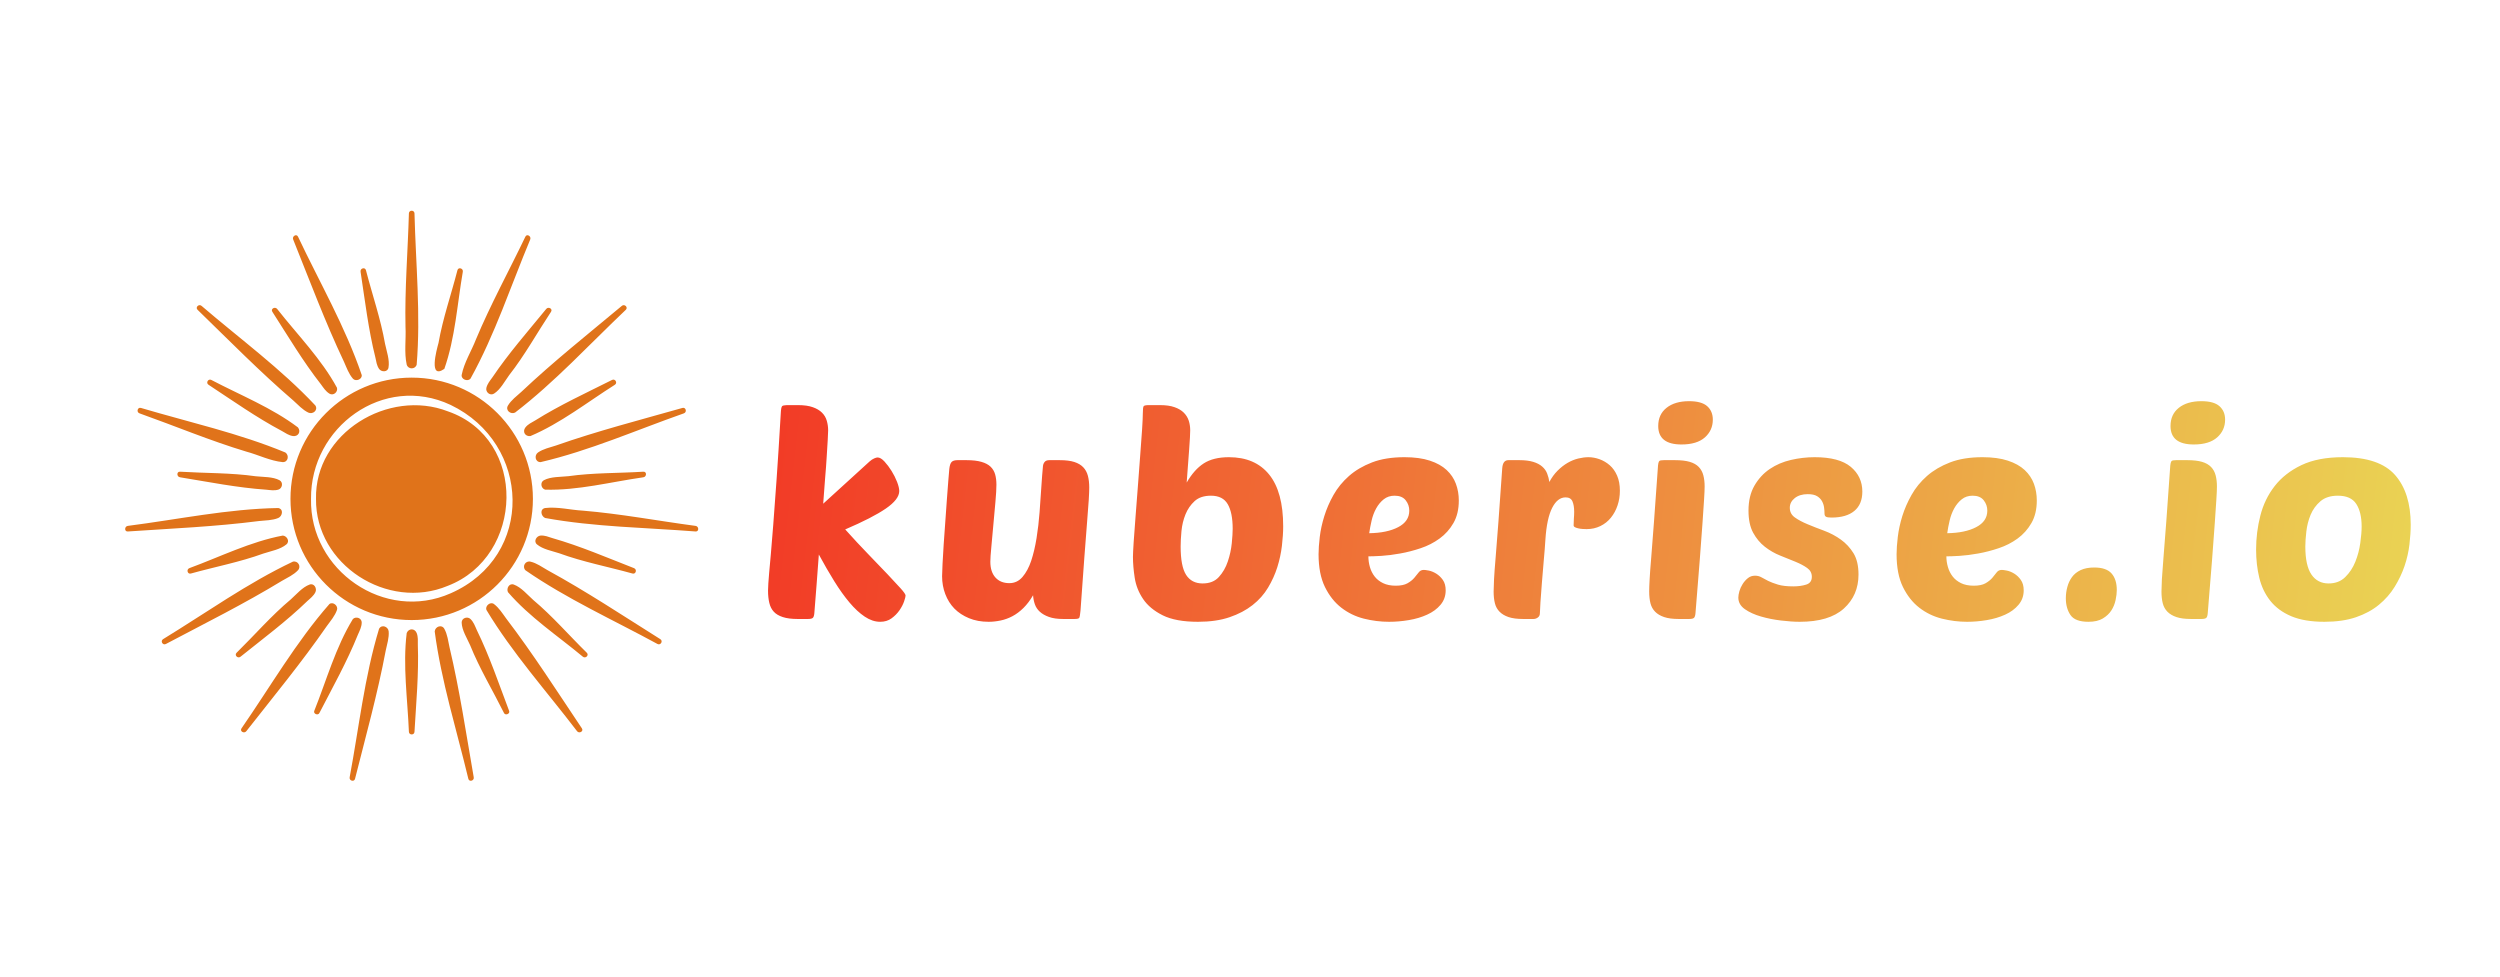
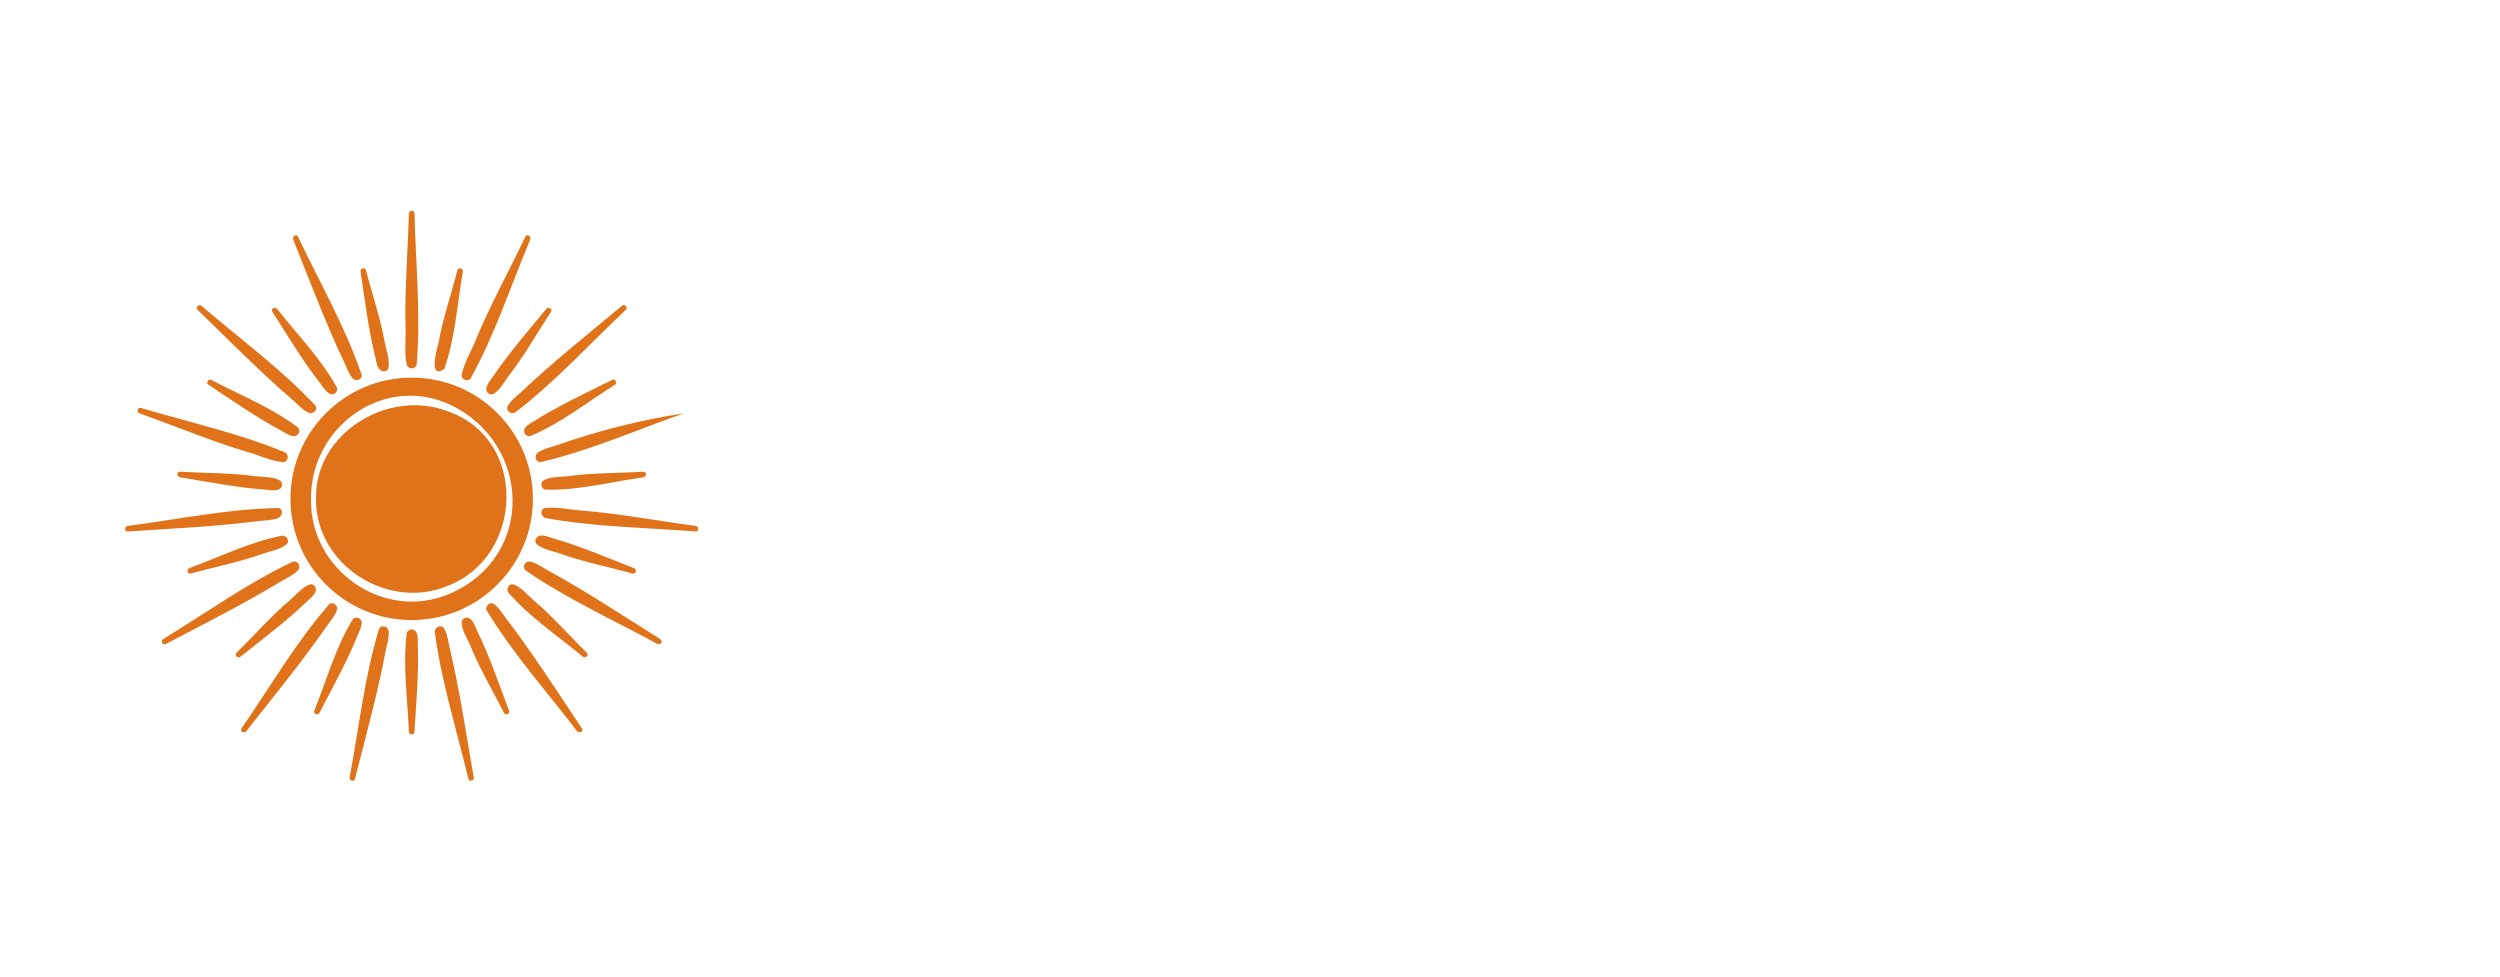
<svg xmlns="http://www.w3.org/2000/svg" version="1.1" width="1280" height="500" viewBox="0 250 1280 400" xml:space="preserve">
  <desc>Created with Fabric.js 5.3.0</desc>
  <defs>
</defs>
  <g transform="matrix(1 0 0 1 640 512)" id="background-logo">
    <rect style="stroke: none; stroke-width: 0; stroke-dasharray: none; stroke-linecap: butt; stroke-dashoffset: 0; stroke-linejoin: miter; stroke-miterlimit: 4; fill: rgb(255,255,255); fill-opacity: 0; fill-rule: nonzero; opacity: 1;" paint-order="stroke" x="-640" y="-512" rx="0" ry="0" width="1280" height="1024" />
  </g>
  <g transform="matrix(1.921 0 0 1.921 813.761 461.881)" id="text-logo">
    <g style="" paint-order="stroke">
      <g transform="matrix(1 0 0 1 -5.684342e-14 0)" id="text-logo-path-0">
        <linearGradient id="SVGID_194653" gradientUnits="userSpaceOnUse" gradientTransform="matrix(1 0 0 1 3.08 -58.05)" x1="-3.166" y1="40.762" x2="436.655" y2="91.357">
          <stop offset="0%" style="stop-color:rgb(242,59,38);stop-opacity: 1" />
          <stop offset="100%" style="stop-color:rgb(234,212,84);stop-opacity: 1" />
        </linearGradient>
-         <path style="stroke: none; stroke-width: 0; stroke-dasharray: none; stroke-linecap: butt; stroke-dashoffset: 0; stroke-linejoin: miter; stroke-miterlimit: 4; fill: url(#SVGID_194653); fill-rule: nonzero; opacity: 1;" paint-order="stroke" transform=" translate(-221.99, 28.65)" d="M 3.08 -7.56 L 3.08 -7.56 Q 3.08 -8.5 3.16 -9.49 Q 3.23 -10.49 3.38 -12.33 Q 3.53 -14.17 3.82 -17.18 Q 4.1 -20.19 4.47 -25.12 Q 4.85 -30.04 5.36 -37.24 Q 5.87 -44.44 6.47 -54.74 L 6.47 -54.74 Q 6.54 -56.43 6.84 -56.73 L 6.84 -56.73 Q 7.07 -56.96 8.08 -57 L 8.08 -57 L 11.09 -57 Q 13.46 -57 15 -56.45 Q 16.54 -55.91 17.46 -54.99 Q 18.39 -54.07 18.74 -52.82 Q 19.1 -51.58 19.1 -50.27 L 19.1 -50.27 Q 19.1 -49.52 18.99 -47.71 Q 18.87 -45.91 18.72 -43.31 Q 18.57 -40.72 18.29 -37.48 Q 18.01 -34.25 17.78 -30.72 L 17.78 -30.72 L 30.12 -41.96 Q 30.79 -42.56 31.38 -42.8 Q 31.96 -43.05 32.26 -43.05 L 32.26 -43.05 Q 33.12 -43.05 34.12 -41.96 Q 35.12 -40.87 36 -39.46 Q 36.88 -38.05 37.47 -36.54 Q 38.05 -35.04 38.05 -34.1 L 38.05 -34.1 Q 38.05 -31.88 34.46 -29.42 Q 30.87 -26.96 23.65 -23.87 L 23.65 -23.87 Q 26.88 -20.27 29.8 -17.26 Q 32.71 -14.25 34.91 -11.94 Q 37.11 -9.63 38.42 -8.16 Q 39.74 -6.69 39.74 -6.24 L 39.74 -6.24 Q 39.74 -5.87 39.35 -4.7 Q 38.95 -3.53 38.11 -2.31 Q 37.26 -1.09 36 -0.17 Q 34.74 0.75 32.97 0.75 L 32.97 0.75 Q 30.91 0.75 28.86 -0.62 Q 26.81 -1.99 24.8 -4.38 Q 22.78 -6.77 20.75 -10.04 Q 18.72 -13.31 16.62 -17.18 L 16.62 -17.18 Q 16.32 -13.08 16.02 -9.16 Q 15.72 -5.23 15.42 -1.54 L 15.42 -1.54 Q 15.34 -0.6 15.02 -0.3 Q 14.7 0 13.72 0 L 13.72 0 L 10.94 0 Q 8.57 0 7.01 -0.51 Q 5.45 -1.02 4.61 -1.94 Q 3.76 -2.86 3.42 -4.29 Q 3.08 -5.71 3.08 -7.56 Z M 49.47 -11.39 L 49.47 -11.39 Q 49.47 -12.41 49.59 -14.68 Q 49.7 -16.96 49.89 -19.8 Q 50.08 -22.63 50.32 -25.83 Q 50.56 -29.03 50.75 -31.88 Q 50.94 -34.74 51.13 -36.88 Q 51.32 -39.03 51.39 -39.97 L 51.39 -39.97 Q 51.54 -41.36 52.01 -41.85 Q 52.48 -42.33 53.57 -42.33 L 53.57 -42.33 L 56.02 -42.33 Q 58.38 -42.33 59.94 -41.88 Q 61.51 -41.43 62.39 -40.59 Q 63.27 -39.74 63.61 -38.54 Q 63.95 -37.33 63.95 -35.79 L 63.95 -35.79 Q 63.95 -34.18 63.69 -31.26 Q 63.42 -28.35 63.14 -25.19 Q 62.86 -22.03 62.6 -19.25 Q 62.33 -16.47 62.33 -15.26 L 62.33 -15.26 Q 62.33 -12.56 63.69 -11.05 Q 65.04 -9.55 67.41 -9.55 L 67.41 -9.55 Q 69.48 -9.55 70.9 -11.2 Q 72.33 -12.86 73.22 -15.51 Q 74.1 -18.16 74.65 -21.56 Q 75.19 -24.96 75.45 -28.42 Q 75.72 -31.88 75.92 -35.15 Q 76.13 -38.42 76.36 -40.79 L 76.36 -40.79 Q 76.43 -41.4 76.81 -41.86 Q 77.18 -42.33 78.05 -42.33 L 78.05 -42.33 L 80.83 -42.33 Q 83.2 -42.33 84.7 -41.85 Q 86.21 -41.36 87.09 -40.44 Q 87.97 -39.52 88.33 -38.16 Q 88.69 -36.81 88.69 -35.04 L 88.69 -35.04 Q 88.69 -33.88 88.56 -31.75 Q 88.43 -29.63 88.12 -25.9 Q 87.82 -22.18 87.39 -16.45 Q 86.96 -10.72 86.36 -2.22 L 86.36 -2.22 Q 86.21 -0.6 86.02 -0.3 Q 85.83 0 84.74 0 L 84.74 0 L 81.73 0 Q 79.44 0 77.94 -0.55 Q 76.43 -1.09 75.51 -1.94 Q 74.59 -2.78 74.19 -3.93 Q 73.8 -5.08 73.72 -6.32 L 73.72 -6.32 Q 72.56 -4.32 71.15 -2.93 Q 69.74 -1.54 68.2 -0.73 Q 66.66 0.08 65.04 0.41 Q 63.42 0.75 61.88 0.75 L 61.88 0.75 Q 58.95 0.75 56.64 -0.21 Q 54.32 -1.17 52.74 -2.78 Q 51.17 -4.4 50.32 -6.64 Q 49.47 -8.87 49.47 -11.39 Z M 100.34 -16.54 L 100.34 -16.54 Q 100.34 -17.56 100.53 -20.49 Q 100.72 -23.42 101.03 -27.26 Q 101.35 -31.09 101.66 -35.45 Q 101.96 -39.82 102.28 -43.71 Q 102.59 -47.6 102.78 -50.59 Q 102.97 -53.58 102.97 -54.74 L 102.97 -54.74 Q 102.97 -56.43 103.2 -56.72 Q 103.42 -57 104.59 -57 L 104.59 -57 L 107.6 -57 Q 109.89 -57 111.43 -56.45 Q 112.97 -55.91 113.89 -54.99 Q 114.81 -54.07 115.21 -52.86 Q 115.6 -51.66 115.6 -50.27 L 115.6 -50.27 Q 115.6 -48.95 115.32 -45.19 Q 115.04 -41.43 114.66 -36.36 L 114.66 -36.36 Q 116.66 -39.82 119.21 -41.47 Q 121.77 -43.12 125.91 -43.12 L 125.91 -43.12 Q 132.9 -43.12 136.64 -38.5 Q 140.38 -33.88 140.38 -24.7 L 140.38 -24.7 Q 140.38 -22.33 140.04 -19.48 Q 139.7 -16.62 138.82 -13.82 Q 137.94 -11.02 136.36 -8.37 Q 134.78 -5.71 132.22 -3.7 Q 129.67 -1.69 126.09 -0.47 Q 122.52 0.75 117.67 0.75 L 117.67 0.75 Q 111.73 0.75 108.27 -0.98 Q 104.81 -2.71 103.05 -5.32 Q 101.28 -7.93 100.81 -10.98 Q 100.34 -14.02 100.34 -16.54 Z M 113.05 -19.33 L 113.05 -19.33 Q 113.05 -14.02 114.51 -11.75 Q 115.98 -9.47 118.91 -9.47 L 118.91 -9.47 Q 121.69 -9.47 123.25 -11.2 Q 124.82 -12.93 125.62 -15.32 Q 126.43 -17.71 126.68 -20.17 Q 126.92 -22.63 126.92 -24.02 L 126.92 -24.02 Q 126.92 -28.35 125.6 -30.6 Q 124.29 -32.86 121.13 -32.86 L 121.13 -32.86 Q 118.35 -32.86 116.77 -31.41 Q 115.19 -29.97 114.34 -27.88 Q 113.5 -25.79 113.27 -23.44 Q 113.05 -21.09 113.05 -19.33 Z M 149.81 -17.26 L 149.81 -17.26 Q 149.81 -19.17 150.13 -21.86 Q 150.45 -24.55 151.34 -27.41 Q 152.22 -30.27 153.8 -33.07 Q 155.38 -35.87 157.92 -38.11 Q 160.45 -40.34 164.06 -41.73 Q 167.67 -43.12 172.71 -43.12 L 172.71 -43.12 Q 176.7 -43.12 179.48 -42.2 Q 182.26 -41.28 183.95 -39.7 Q 185.64 -38.12 186.41 -36.04 Q 187.19 -33.95 187.19 -31.58 L 187.19 -31.58 Q 187.19 -28.05 185.76 -25.57 Q 184.33 -23.08 182.05 -21.43 Q 179.78 -19.78 177.02 -18.86 Q 174.25 -17.93 171.54 -17.45 Q 168.84 -16.96 166.56 -16.82 Q 164.29 -16.69 163.09 -16.69 L 163.09 -16.69 Q 163.09 -15.23 163.5 -13.82 Q 163.91 -12.41 164.76 -11.32 Q 165.6 -10.23 167 -9.55 Q 168.39 -8.87 170.38 -8.87 L 170.38 -8.87 Q 172.37 -8.87 173.5 -9.51 Q 174.63 -10.15 175.32 -10.96 Q 176.02 -11.77 176.51 -12.43 Q 177 -13.08 177.86 -13.08 L 177.86 -13.08 Q 178.24 -13.08 179.2 -12.9 Q 180.15 -12.71 181.17 -12.09 Q 182.18 -11.47 182.94 -10.4 Q 183.69 -9.32 183.69 -7.63 L 183.69 -7.63 Q 183.69 -5.41 182.32 -3.78 Q 180.94 -2.14 178.74 -1.15 Q 176.55 -0.15 173.86 0.3 Q 171.17 0.75 168.61 0.75 L 168.61 0.75 Q 165.23 0.75 161.88 -0.09 Q 158.54 -0.94 155.87 -3.01 Q 153.2 -5.08 151.51 -8.53 Q 149.81 -11.99 149.81 -17.26 Z M 163.31 -22.86 L 163.31 -22.86 Q 168.09 -22.93 171.04 -24.48 Q 173.99 -26.02 173.99 -28.88 L 173.99 -28.88 Q 173.99 -30.42 173.03 -31.64 Q 172.07 -32.86 170.08 -32.86 L 170.08 -32.86 Q 168.39 -32.86 167.18 -31.9 Q 165.98 -30.94 165.17 -29.48 Q 164.36 -28.01 163.95 -26.24 Q 163.54 -24.48 163.31 -22.86 Z M 196.47 -7.33 L 196.47 -7.33 Q 196.47 -8.5 196.58 -10.6 Q 196.69 -12.71 197.01 -16.45 Q 197.33 -20.19 197.75 -25.92 Q 198.16 -31.66 198.76 -40.12 L 198.76 -40.12 Q 198.91 -42.33 200.38 -42.33 L 200.38 -42.33 L 203.39 -42.33 Q 205.53 -42.33 207.01 -41.88 Q 208.5 -41.43 209.42 -40.62 Q 210.34 -39.82 210.75 -38.73 Q 211.17 -37.64 211.32 -36.51 L 211.32 -36.51 Q 212.26 -38.27 213.52 -39.53 Q 214.78 -40.79 216.17 -41.6 Q 217.56 -42.41 219.03 -42.77 Q 220.49 -43.12 221.73 -43.12 L 221.73 -43.12 Q 223.2 -43.12 224.7 -42.58 Q 226.21 -42.03 227.43 -40.96 Q 228.65 -39.89 229.38 -38.2 Q 230.12 -36.51 230.12 -34.18 L 230.12 -34.18 Q 230.12 -32.11 229.5 -30.27 Q 228.88 -28.42 227.73 -27 Q 226.58 -25.57 224.91 -24.76 Q 223.24 -23.95 221.24 -23.95 L 221.24 -23.95 Q 220.79 -23.95 220.21 -23.99 Q 219.63 -24.02 219.1 -24.14 Q 218.57 -24.25 218.18 -24.44 Q 217.79 -24.63 217.79 -24.96 L 217.79 -24.96 Q 217.79 -25.98 217.86 -26.81 Q 217.94 -27.63 217.94 -28.57 L 217.94 -28.57 Q 217.94 -30.27 217.48 -31.34 Q 217.03 -32.41 215.64 -32.41 L 215.64 -32.41 Q 213.5 -32.41 212.07 -29.61 Q 210.64 -26.81 210.27 -21.17 L 210.27 -21.17 Q 210.12 -18.69 209.83 -15.58 Q 209.55 -12.48 209.33 -9.59 Q 209.1 -6.69 208.95 -4.46 Q 208.8 -2.22 208.8 -1.54 L 208.8 -1.54 Q 208.8 -0.79 208.25 -0.39 Q 207.71 0 207.11 0 L 207.11 0 L 204.33 0 Q 201.96 0 200.45 -0.51 Q 198.95 -1.02 198.05 -1.94 Q 197.14 -2.86 196.81 -4.19 Q 196.47 -5.53 196.47 -7.33 Z M 237.93 -7.33 L 237.93 -7.33 Q 237.93 -8.5 238.05 -10.6 Q 238.16 -12.71 238.48 -16.45 Q 238.8 -20.19 239.21 -25.92 Q 239.62 -31.66 240.23 -40.12 L 240.23 -40.12 Q 240.3 -41.81 240.64 -42.11 L 240.64 -42.11 Q 240.87 -42.33 241.84 -42.33 L 241.84 -42.33 L 244.85 -42.33 Q 247.22 -42.33 248.74 -41.88 Q 250.27 -41.43 251.15 -40.51 Q 252.03 -39.59 252.37 -38.27 Q 252.71 -36.96 252.71 -35.34 L 252.71 -35.34 Q 252.71 -34.18 252.56 -31.86 Q 252.41 -29.55 252.14 -25.59 Q 251.88 -21.62 251.41 -15.73 Q 250.94 -9.85 250.27 -1.54 L 250.27 -1.54 Q 250.19 -0.6 249.87 -0.3 Q 249.55 0 248.57 0 L 248.57 0 L 245.79 0 Q 243.42 0 241.92 -0.51 Q 240.41 -1.02 239.51 -1.94 Q 238.61 -2.86 238.27 -4.19 Q 237.93 -5.53 237.93 -7.33 Z M 240.34 -51.43 L 240.34 -51.43 Q 240.34 -54.52 242.56 -56.28 Q 244.78 -58.05 248.57 -58.05 L 248.57 -58.05 Q 251.88 -58.05 253.39 -56.72 Q 254.89 -55.38 254.89 -53.13 L 254.89 -53.13 Q 254.89 -50.27 252.77 -48.39 Q 250.64 -46.51 246.54 -46.51 L 246.54 -46.51 Q 240.34 -46.51 240.34 -51.43 Z M 261.69 -5.71 L 261.69 -5.71 Q 261.69 -6.39 261.97 -7.39 Q 262.25 -8.38 262.84 -9.31 Q 263.42 -10.23 264.23 -10.88 Q 265.04 -11.54 266.16 -11.54 L 266.16 -11.54 Q 267.1 -11.54 267.88 -11.09 Q 268.65 -10.64 269.68 -10.13 Q 270.71 -9.63 272.26 -9.16 Q 273.8 -8.69 276.35 -8.69 L 276.35 -8.69 Q 278.27 -8.69 279.77 -9.16 Q 281.28 -9.63 281.28 -11.24 L 281.28 -11.24 Q 281.28 -12.71 280.04 -13.59 Q 278.8 -14.48 276.92 -15.25 Q 275.04 -16.02 272.84 -16.9 Q 270.64 -17.78 268.76 -19.25 Q 266.88 -20.72 265.64 -22.99 Q 264.4 -25.27 264.4 -28.88 L 264.4 -28.88 Q 264.4 -32.79 265.98 -35.53 Q 267.56 -38.27 270.06 -39.97 Q 272.56 -41.66 275.71 -42.39 Q 278.87 -43.12 282.03 -43.12 L 282.03 -43.12 Q 288.57 -43.12 291.66 -40.55 Q 294.74 -37.97 294.74 -33.95 L 294.74 -33.95 Q 294.74 -30.57 292.61 -28.8 Q 290.49 -27.03 286.5 -27.03 L 286.5 -27.03 Q 285.41 -27.03 285.04 -27.26 Q 284.66 -27.48 284.66 -28.12 L 284.66 -28.12 Q 284.66 -28.8 284.55 -29.68 Q 284.44 -30.57 284 -31.38 Q 283.57 -32.18 282.69 -32.73 Q 281.8 -33.27 280.19 -33.27 L 280.19 -33.27 Q 278.05 -33.27 276.73 -32.22 Q 275.41 -31.17 275.41 -29.63 L 275.41 -29.63 Q 275.41 -28.01 276.77 -27.05 Q 278.12 -26.09 280.15 -25.25 Q 282.18 -24.4 284.57 -23.52 Q 286.96 -22.63 289 -21.17 Q 291.05 -19.7 292.39 -17.52 Q 293.72 -15.34 293.72 -11.84 L 293.72 -11.84 Q 293.72 -6.32 289.81 -2.78 Q 285.9 0.75 278.05 0.75 L 278.05 0.75 Q 275.9 0.75 273.08 0.41 Q 270.26 0.08 267.72 -0.66 Q 265.19 -1.39 263.44 -2.61 Q 261.69 -3.83 261.69 -5.71 Z M 303.87 -17.26 L 303.87 -17.26 Q 303.87 -19.17 304.19 -21.86 Q 304.51 -24.55 305.39 -27.41 Q 306.28 -30.27 307.86 -33.07 Q 309.43 -35.87 311.97 -38.11 Q 314.51 -40.34 318.12 -41.73 Q 321.73 -43.12 326.77 -43.12 L 326.77 -43.12 Q 330.75 -43.12 333.53 -42.2 Q 336.32 -41.28 338.01 -39.7 Q 339.7 -38.12 340.47 -36.04 Q 341.24 -33.95 341.24 -31.58 L 341.24 -31.58 Q 341.24 -28.05 339.81 -25.57 Q 338.38 -23.08 336.11 -21.43 Q 333.84 -19.78 331.07 -18.86 Q 328.31 -17.93 325.6 -17.45 Q 322.89 -16.96 320.62 -16.82 Q 318.35 -16.69 317.14 -16.69 L 317.14 -16.69 Q 317.14 -15.23 317.56 -13.82 Q 317.97 -12.41 318.82 -11.32 Q 319.66 -10.23 321.05 -9.55 Q 322.44 -8.87 324.44 -8.87 L 324.44 -8.87 Q 326.43 -8.87 327.56 -9.51 Q 328.68 -10.15 329.38 -10.96 Q 330.08 -11.77 330.56 -12.43 Q 331.05 -13.08 331.92 -13.08 L 331.92 -13.08 Q 332.29 -13.08 333.25 -12.9 Q 334.21 -12.71 335.23 -12.09 Q 336.24 -11.47 336.99 -10.4 Q 337.75 -9.32 337.75 -7.63 L 337.75 -7.63 Q 337.75 -5.41 336.37 -3.78 Q 335 -2.14 332.8 -1.15 Q 330.6 -0.15 327.91 0.3 Q 325.23 0.75 322.67 0.75 L 322.67 0.75 Q 319.29 0.75 315.94 -0.09 Q 312.59 -0.94 309.92 -3.01 Q 307.25 -5.08 305.56 -8.53 Q 303.87 -11.99 303.87 -17.26 Z M 317.37 -22.86 L 317.37 -22.86 Q 322.14 -22.93 325.09 -24.48 Q 328.05 -26.02 328.05 -28.88 L 328.05 -28.88 Q 328.05 -30.42 327.09 -31.64 Q 326.13 -32.86 324.14 -32.86 L 324.14 -32.86 Q 322.44 -32.86 321.24 -31.9 Q 320.04 -30.94 319.23 -29.48 Q 318.42 -28.01 318.01 -26.24 Q 317.59 -24.48 317.37 -22.86 Z M 348.98 -5.53 L 348.98 -5.53 Q 348.98 -7.07 349.38 -8.53 Q 349.77 -10 350.62 -11.17 Q 351.46 -12.33 352.93 -13.03 Q 354.4 -13.72 356.54 -13.72 L 356.54 -13.72 Q 359.77 -13.72 361.16 -12.14 Q 362.56 -10.56 362.56 -7.71 L 362.56 -7.71 Q 362.56 -6.54 362.24 -5.04 Q 361.92 -3.53 361.11 -2.27 Q 360.3 -1.02 358.83 -0.13 Q 357.37 0.75 355 0.75 L 355 0.75 Q 351.46 0.75 350.22 -1.05 Q 348.98 -2.86 348.98 -5.53 Z M 374.47 -7.33 L 374.47 -7.33 Q 374.47 -8.5 374.58 -10.6 Q 374.7 -12.71 375.01 -16.45 Q 375.33 -20.19 375.75 -25.92 Q 376.16 -31.66 376.76 -40.12 L 376.76 -40.12 Q 376.84 -41.81 377.18 -42.11 L 377.18 -42.11 Q 377.4 -42.33 378.38 -42.33 L 378.38 -42.33 L 381.39 -42.33 Q 383.76 -42.33 385.28 -41.88 Q 386.8 -41.43 387.69 -40.51 Q 388.57 -39.59 388.91 -38.27 Q 389.25 -36.96 389.25 -35.34 L 389.25 -35.34 Q 389.25 -34.18 389.1 -31.86 Q 388.94 -29.55 388.68 -25.59 Q 388.42 -21.62 387.95 -15.73 Q 387.48 -9.85 386.8 -1.54 L 386.8 -1.54 Q 386.73 -0.6 386.41 -0.3 Q 386.09 0 385.11 0 L 385.11 0 L 382.33 0 Q 379.96 0 378.46 -0.51 Q 376.95 -1.02 376.05 -1.94 Q 375.15 -2.86 374.81 -4.19 Q 374.47 -5.53 374.47 -7.33 Z M 376.88 -51.43 L 376.88 -51.43 Q 376.88 -54.52 379.09 -56.28 Q 381.31 -58.05 385.11 -58.05 L 385.11 -58.05 Q 388.42 -58.05 389.92 -56.72 Q 391.43 -55.38 391.43 -53.13 L 391.43 -53.13 Q 391.43 -50.27 389.3 -48.39 Q 387.18 -46.51 383.08 -46.51 L 383.08 -46.51 Q 376.88 -46.51 376.88 -51.43 Z M 399.69 -18.5 L 399.69 -18.5 Q 399.69 -23.12 400.82 -27.54 Q 401.95 -31.96 404.64 -35.42 Q 407.33 -38.88 411.76 -41 Q 416.2 -43.12 422.82 -43.12 L 422.82 -43.12 Q 432.52 -43.12 436.71 -38.39 Q 440.9 -33.65 440.9 -25.12 L 440.9 -25.12 Q 440.9 -22.75 440.56 -19.85 Q 440.22 -16.96 439.25 -14.1 Q 438.27 -11.24 436.61 -8.55 Q 434.96 -5.87 432.42 -3.78 Q 429.88 -1.69 426.31 -0.47 Q 422.74 0.75 417.89 0.75 L 417.89 0.75 Q 412.59 0.75 409.07 -0.73 Q 405.56 -2.22 403.47 -4.85 Q 401.39 -7.48 400.54 -10.98 Q 399.69 -14.48 399.69 -18.5 Z M 412.81 -19.33 L 412.81 -19.33 Q 412.81 -14.25 414.43 -11.86 Q 416.05 -9.47 419.02 -9.47 L 419.02 -9.47 Q 421.73 -9.47 423.45 -11.17 Q 425.18 -12.86 426.14 -15.25 Q 427.1 -17.63 427.46 -20.25 Q 427.82 -22.86 427.82 -24.63 L 427.82 -24.63 Q 427.82 -28.46 426.39 -30.66 Q 424.96 -32.86 421.5 -32.86 L 421.5 -32.86 Q 418.57 -32.86 416.84 -31.38 Q 415.11 -29.89 414.22 -27.77 Q 413.34 -25.64 413.08 -23.29 Q 412.81 -20.94 412.81 -19.33 Z" stroke-linecap="round" />
      </g>
    </g>
  </g>
  <g transform="matrix(0.978 0 0 0.978 210.787 453.825)" id="shape-0e355efa-ee14-4ced-abea-70428c6e2ae9">
    <g style="" paint-order="stroke">
      <g transform="matrix(1 0 0 1 0 0)" id="path-01_00000121242327244222335860000005628828505613073055_">
-         <path style="stroke: none; stroke-width: 1; stroke-dasharray: none; stroke-linecap: butt; stroke-dashoffset: 0; stroke-linejoin: miter; stroke-miterlimit: 4; fill: rgb(224,115,26); fill-rule: nonzero; opacity: 1;" paint-order="stroke" transform=" translate(-1239.576, -1097.596)" d="M 1189.488 1099.214 C 1188.739 1064.779 1227.464 1041.345 1258.545 1053.414 C 1300.335 1067.838 1298.523 1129.362 1258.443 1144.765 C 1227.019 1157.936 1189.089 1133.685 1189.488 1099.214 z M 1176.115 1099.214 C 1176.115 1064.166 1204.528 1035.754 1239.576 1035.754 C 1274.624 1035.754 1303.036 1064.166 1303.036 1099.214 C 1303.036 1134.262 1274.624 1162.674 1239.576 1162.674 C 1204.528 1162.674 1176.115 1134.262 1176.115 1099.214 z M 1260.048 1148.638 C 1304.122 1129.26 1302.235 1070.317 1259.945 1050.04 C 1224.892 1033.564 1186.525 1061.628 1186.875 1099.214 C 1186.105 1136.686 1225.44 1164.016 1260.048 1148.638 z M 1236.968 1028.973 C 1237.749 1031.541 1241.402 1031.544 1242.183 1028.973 C 1244.351 1002.731 1241.694 976.103 1241.04 949.794 C 1241.01 947.911 1238.142 947.907 1238.112 949.794 C 1237.565 969.552 1235.902 989.308 1236.334 1009.106 C 1236.69 1015.683 1235.562 1022.516 1236.968 1028.973 z M 1220.566 1025.221 C 1221.013 1027.289 1221.279 1029.386 1222.487 1031.17 C 1223.664 1032.906 1226.991 1032.995 1227.43 1030.524 C 1228.137 1026.538 1226.447 1021.974 1225.632 1018.067 C 1223.341 1004.973 1218.947 992.385 1215.636 979.561 C 1215.196 977.71 1212.471 978.509 1212.814 980.339 C 1215.113 995.337 1216.871 1010.457 1220.566 1025.221 z M 1204.137 1027.48 C 1205.496 1030.515 1206.603 1033.76 1208.802 1036.301 C 1210.241 1037.965 1213.713 1036.714 1213.418 1034.389 C 1204.9 1009.277 1191.381 985.926 1180.065 961.973 C 1179.263 960.246 1176.813 961.753 1177.537 963.451 C 1186.154 984.882 1194.237 1006.569 1204.137 1027.48 z M 1192.096 1039.305 C 1193.427 1041.123 1194.555 1042.932 1196.502 1044.141 C 1198.567 1045.424 1201.022 1043.31 1200.474 1041.087 C 1192.276 1025.951 1179.766 1013.337 1169.172 999.833 C 1168.059 998.376 1165.553 999.729 1166.644 1001.311 C 1174.878 1014.129 1182.67 1027.275 1192.096 1039.305 z M 1177.626 1047.758 C 1180.069 1049.947 1182.477 1052.659 1185.477 1054.068 C 1187.789 1055.153 1190.675 1052.852 1189.177 1050.368 C 1171.163 1031.149 1149.551 1015.337 1129.57 998.197 C 1128.162 996.97 1126.108 998.974 1127.5 1000.268 C 1144.009 1016.288 1160.146 1032.744 1177.626 1047.758 z M 1180.035 1061.822 C 1166.328 1051.474 1149.893 1044.945 1134.721 1036.986 C 1133.066 1036.083 1131.633 1038.531 1133.244 1039.514 C 1145.893 1047.826 1158.272 1056.616 1171.684 1063.73 C 1173.512 1064.777 1175.282 1066.043 1177.404 1066.342 C 1180.154 1066.729 1181.764 1064.034 1180.035 1061.822 z M 1097.08 1054.452 C 1115.727 1061.085 1134.029 1068.779 1153.016 1074.495 C 1159.377 1076.195 1165.509 1079.361 1172.089 1079.991 C 1174.942 1080.045 1175.539 1076.404 1173.453 1074.951 C 1149.158 1064.87 1123.065 1059.107 1097.858 1051.629 C 1096.044 1051.071 1095.311 1053.847 1097.08 1054.452 z M 1157.945 1087.397 C 1144.81 1085.533 1131.506 1085.818 1118.315 1085.006 C 1116.406 1084.851 1116.496 1087.697 1118.315 1087.933 C 1133.315 1090.375 1148.266 1093.382 1163.475 1094.431 C 1165.603 1094.647 1167.631 1095.011 1169.723 1094.404 C 1171.882 1093.779 1172.469 1090.585 1170.369 1089.462 C 1166.858 1087.583 1161.849 1087.823 1157.945 1087.397 z M 1169.723 1109.239 C 1171.884 1108.332 1172.669 1104.589 1169.723 1104.024 C 1143.354 1104.451 1117.111 1110.019 1090.974 1113.369 C 1089.145 1113.59 1089.075 1116.466 1090.974 1116.297 C 1113.896 1114.749 1136.891 1113.763 1159.715 1110.825 C 1162.986 1110.474 1166.662 1110.524 1169.723 1109.239 z M 1172.089 1118.438 C 1155.185 1121.62 1139.323 1129.55 1123.226 1135.48 C 1121.47 1136.099 1122.177 1138.848 1124.004 1138.304 C 1136.621 1134.783 1149.582 1132.35 1161.933 1127.845 C 1165.819 1126.566 1170.83 1125.722 1174.001 1123.054 C 1175.945 1121.419 1174.214 1118.59 1172.089 1118.438 z M 1180.035 1136.606 C 1181.902 1134.611 1180.048 1131.471 1177.404 1132.087 C 1153.612 1143.346 1131.881 1158.939 1109.435 1172.66 C 1107.818 1173.628 1109.263 1176.106 1110.913 1175.188 C 1131.279 1164.42 1151.948 1154.145 1171.657 1142.142 C 1174.506 1140.489 1177.759 1139.038 1180.035 1136.606 z M 1189.177 1148.061 C 1190.111 1146.138 1188.527 1143.218 1186.123 1144.088 C 1182.345 1145.456 1179.242 1149.209 1176.289 1151.848 C 1166.091 1160.381 1157.384 1170.484 1147.93 1179.766 C 1146.546 1181.074 1148.586 1183.048 1150 1181.835 C 1161.836 1172.348 1174.048 1163.269 1184.984 1152.69 C 1186.546 1151.273 1188.239 1149.992 1189.177 1148.061 z M 1200.474 1157.341 C 1201.201 1155.244 1198.386 1152.856 1196.502 1154.287 C 1179.022 1174.216 1165.564 1197.589 1150.485 1219.359 C 1149.388 1220.92 1151.904 1222.313 1153.013 1220.836 C 1167.264 1202.667 1181.997 1184.825 1195.154 1165.802 C 1197.103 1163.107 1199.373 1160.517 1200.474 1157.341 z M 1213.418 1164.039 C 1213.495 1161.635 1210.439 1160.554 1208.802 1162.127 C 1199.735 1176.907 1195.006 1194.163 1188.571 1210.212 C 1187.938 1211.733 1190.537 1212.835 1191.247 1211.34 C 1198.229 1197.806 1205.713 1184.49 1211.415 1170.318 C 1212.332 1168.238 1213.343 1166.349 1213.418 1164.039 z M 1222.487 1167.259 C 1214.83 1192.469 1211.957 1219.102 1207.098 1244.98 C 1206.739 1246.811 1209.497 1247.609 1209.921 1245.758 C 1215.539 1223.455 1221.721 1201.256 1225.983 1178.615 C 1226.66 1175.393 1227.808 1171.938 1227.526 1168.624 C 1227.313 1166.111 1223.877 1164.742 1222.487 1167.259 z M 1242.183 1169.455 C 1241.152 1166.905 1238.001 1166.9 1236.968 1169.455 C 1234.85 1186.507 1237.42 1204.015 1238.112 1221.143 C 1238.158 1223.026 1240.994 1223.029 1241.039 1221.143 C 1241.913 1206.029 1243.336 1190.91 1242.791 1175.734 C 1242.783 1173.62 1242.989 1171.449 1242.183 1169.455 z M 1259.374 1176.905 C 1258.677 1173.665 1258.284 1170.191 1256.664 1167.259 C 1255.277 1164.747 1251.838 1166.108 1251.625 1168.624 C 1255.055 1194.705 1263.099 1220.188 1269.23 1245.758 C 1269.654 1247.606 1272.413 1246.814 1272.053 1244.98 C 1268.096 1222.253 1264.703 1199.389 1259.374 1176.905 z M 1273.666 1167.918 C 1272.736 1165.851 1272.014 1163.726 1270.35 1162.127 C 1268.716 1160.558 1265.656 1161.635 1265.734 1164.039 C 1265.862 1168.016 1268.584 1172.243 1270.166 1175.832 C 1275.118 1188.136 1282.014 1199.513 1287.905 1211.34 C 1288.606 1212.818 1291.221 1211.75 1290.58 1210.212 C 1285.202 1196.024 1280.348 1181.594 1273.666 1167.918 z M 1289.002 1161.8 C 1287.05 1159.127 1285.31 1156.307 1282.65 1154.287 C 1280.775 1152.863 1277.945 1155.228 1278.677 1157.341 C 1292.249 1179.942 1310.168 1199.887 1326.138 1220.837 C 1327.246 1222.311 1329.765 1220.921 1328.667 1219.359 C 1315.693 1200.019 1303.151 1180.346 1289.002 1161.8 z M 1303.208 1152.157 C 1300.164 1149.437 1296.917 1145.496 1293.028 1144.088 C 1290.619 1143.216 1289.036 1146.129 1289.974 1148.061 C 1301.188 1161.093 1315.971 1170.866 1329.151 1181.835 C 1330.565 1183.047 1332.607 1181.075 1331.221 1179.765 C 1321.867 1170.602 1313.282 1160.597 1303.208 1152.157 z M 1369.716 1172.66 C 1350.213 1160.409 1330.986 1147.651 1310.742 1136.587 C 1307.885 1134.946 1304.992 1132.842 1301.748 1132.087 C 1299.106 1131.472 1297.247 1134.608 1299.117 1136.606 C 1320.757 1151.592 1345.134 1162.606 1368.238 1175.188 C 1369.887 1176.105 1371.335 1173.629 1369.716 1172.66 z M 1305.151 1123.054 C 1308.232 1125.647 1313.008 1126.459 1316.778 1127.7 C 1329.271 1132.266 1342.379 1134.755 1355.148 1138.303 C 1356.971 1138.847 1357.684 1136.1 1355.926 1135.481 C 1341.796 1129.975 1327.831 1123.939 1313.206 1119.76 C 1311.185 1119.111 1309.218 1118.283 1307.063 1118.438 C 1304.949 1118.589 1303.211 1121.423 1305.151 1123.054 z M 1388.177 1113.369 C 1368.523 1110.758 1348.985 1107.042 1329.19 1105.391 C 1322.621 1105.042 1315.989 1103.241 1309.428 1104.023 C 1306.488 1104.588 1307.267 1108.332 1309.428 1109.239 C 1335.288 1113.95 1361.979 1114.247 1388.177 1116.297 C 1390.074 1116.466 1390.01 1113.591 1388.177 1113.369 z M 1321.667 1087.347 C 1317.643 1087.786 1312.396 1087.528 1308.782 1089.462 C 1306.683 1090.585 1307.264 1093.777 1309.428 1094.404 C 1326.644 1094.898 1343.836 1090.352 1360.836 1087.933 C 1362.652 1087.698 1362.749 1084.851 1360.836 1085.005 C 1347.799 1085.823 1334.651 1085.513 1321.667 1087.347 z M 1305.698 1074.951 C 1303.615 1076.403 1304.206 1080.045 1307.063 1079.99 C 1332.725 1074.012 1357.231 1063.187 1382.072 1054.453 C 1383.838 1053.848 1383.111 1051.07 1381.294 1051.629 C 1359.161 1057.918 1336.837 1063.665 1315.091 1071.298 C 1311.968 1072.32 1308.423 1073.053 1305.698 1074.951 z M 1344.43 1036.986 C 1330.902 1043.788 1317.094 1050.116 1304.221 1058.178 C 1302.403 1059.236 1300.435 1060.136 1299.117 1061.822 C 1297.392 1064.029 1298.993 1066.73 1301.748 1066.342 C 1317.557 1059.634 1331.432 1048.677 1345.908 1039.514 C 1347.517 1038.532 1346.087 1036.082 1344.43 1036.986 z M 1289.974 1050.368 C 1288.479 1052.848 1291.361 1055.154 1293.674 1054.068 C 1314.536 1038.056 1332.579 1018.358 1351.652 1000.268 C 1353.043 998.975 1350.99 996.969 1349.581 998.198 C 1331.881 1012.986 1313.78 1027.353 1296.976 1043.208 C 1294.524 1045.426 1291.7 1047.505 1289.974 1050.368 z M 1278.677 1041.087 C 1278.131 1043.305 1280.585 1045.424 1282.65 1044.141 C 1286.018 1042.05 1288.308 1037.596 1290.617 1034.444 C 1298.8 1023.998 1305.206 1012.331 1312.507 1001.31 C 1313.598 999.731 1311.094 998.375 1309.98 999.833 C 1300.368 1011.601 1290.288 1023.041 1281.777 1035.685 C 1280.533 1037.41 1279.196 1038.984 1278.677 1041.087 z M 1270.35 1036.301 C 1283.147 1013.252 1291.45 987.754 1301.615 963.451 C 1302.338 961.755 1299.889 960.244 1299.086 961.973 C 1290.518 979.885 1280.921 997.337 1273.238 1015.687 C 1270.821 1021.934 1267.028 1027.786 1265.733 1034.389 C 1265.44 1036.702 1268.899 1037.978 1270.35 1036.301 z M 1256.664 1031.17 C 1262.364 1014.943 1263.421 997.242 1266.338 980.339 C 1266.68 978.512 1263.956 977.707 1263.515 979.561 C 1260.257 992.239 1255.886 1004.673 1253.614 1017.613 C 1252.619 1021.217 1248.282 1037.01 1256.664 1031.17 z" stroke-linecap="round" />
+         <path style="stroke: none; stroke-width: 1; stroke-dasharray: none; stroke-linecap: butt; stroke-dashoffset: 0; stroke-linejoin: miter; stroke-miterlimit: 4; fill: rgb(224,115,26); fill-rule: nonzero; opacity: 1;" paint-order="stroke" transform=" translate(-1239.576, -1097.596)" d="M 1189.488 1099.214 C 1188.739 1064.779 1227.464 1041.345 1258.545 1053.414 C 1300.335 1067.838 1298.523 1129.362 1258.443 1144.765 C 1227.019 1157.936 1189.089 1133.685 1189.488 1099.214 z M 1176.115 1099.214 C 1176.115 1064.166 1204.528 1035.754 1239.576 1035.754 C 1274.624 1035.754 1303.036 1064.166 1303.036 1099.214 C 1303.036 1134.262 1274.624 1162.674 1239.576 1162.674 C 1204.528 1162.674 1176.115 1134.262 1176.115 1099.214 z M 1260.048 1148.638 C 1304.122 1129.26 1302.235 1070.317 1259.945 1050.04 C 1224.892 1033.564 1186.525 1061.628 1186.875 1099.214 C 1186.105 1136.686 1225.44 1164.016 1260.048 1148.638 z M 1236.968 1028.973 C 1237.749 1031.541 1241.402 1031.544 1242.183 1028.973 C 1244.351 1002.731 1241.694 976.103 1241.04 949.794 C 1241.01 947.911 1238.142 947.907 1238.112 949.794 C 1237.565 969.552 1235.902 989.308 1236.334 1009.106 C 1236.69 1015.683 1235.562 1022.516 1236.968 1028.973 z M 1220.566 1025.221 C 1221.013 1027.289 1221.279 1029.386 1222.487 1031.17 C 1223.664 1032.906 1226.991 1032.995 1227.43 1030.524 C 1228.137 1026.538 1226.447 1021.974 1225.632 1018.067 C 1223.341 1004.973 1218.947 992.385 1215.636 979.561 C 1215.196 977.71 1212.471 978.509 1212.814 980.339 C 1215.113 995.337 1216.871 1010.457 1220.566 1025.221 z M 1204.137 1027.48 C 1205.496 1030.515 1206.603 1033.76 1208.802 1036.301 C 1210.241 1037.965 1213.713 1036.714 1213.418 1034.389 C 1204.9 1009.277 1191.381 985.926 1180.065 961.973 C 1179.263 960.246 1176.813 961.753 1177.537 963.451 C 1186.154 984.882 1194.237 1006.569 1204.137 1027.48 z M 1192.096 1039.305 C 1193.427 1041.123 1194.555 1042.932 1196.502 1044.141 C 1198.567 1045.424 1201.022 1043.31 1200.474 1041.087 C 1192.276 1025.951 1179.766 1013.337 1169.172 999.833 C 1168.059 998.376 1165.553 999.729 1166.644 1001.311 C 1174.878 1014.129 1182.67 1027.275 1192.096 1039.305 z M 1177.626 1047.758 C 1180.069 1049.947 1182.477 1052.659 1185.477 1054.068 C 1187.789 1055.153 1190.675 1052.852 1189.177 1050.368 C 1171.163 1031.149 1149.551 1015.337 1129.57 998.197 C 1128.162 996.97 1126.108 998.974 1127.5 1000.268 C 1144.009 1016.288 1160.146 1032.744 1177.626 1047.758 z M 1180.035 1061.822 C 1166.328 1051.474 1149.893 1044.945 1134.721 1036.986 C 1133.066 1036.083 1131.633 1038.531 1133.244 1039.514 C 1145.893 1047.826 1158.272 1056.616 1171.684 1063.73 C 1173.512 1064.777 1175.282 1066.043 1177.404 1066.342 C 1180.154 1066.729 1181.764 1064.034 1180.035 1061.822 z M 1097.08 1054.452 C 1115.727 1061.085 1134.029 1068.779 1153.016 1074.495 C 1159.377 1076.195 1165.509 1079.361 1172.089 1079.991 C 1174.942 1080.045 1175.539 1076.404 1173.453 1074.951 C 1149.158 1064.87 1123.065 1059.107 1097.858 1051.629 C 1096.044 1051.071 1095.311 1053.847 1097.08 1054.452 z M 1157.945 1087.397 C 1144.81 1085.533 1131.506 1085.818 1118.315 1085.006 C 1116.406 1084.851 1116.496 1087.697 1118.315 1087.933 C 1133.315 1090.375 1148.266 1093.382 1163.475 1094.431 C 1165.603 1094.647 1167.631 1095.011 1169.723 1094.404 C 1171.882 1093.779 1172.469 1090.585 1170.369 1089.462 C 1166.858 1087.583 1161.849 1087.823 1157.945 1087.397 z M 1169.723 1109.239 C 1171.884 1108.332 1172.669 1104.589 1169.723 1104.024 C 1143.354 1104.451 1117.111 1110.019 1090.974 1113.369 C 1089.145 1113.59 1089.075 1116.466 1090.974 1116.297 C 1113.896 1114.749 1136.891 1113.763 1159.715 1110.825 C 1162.986 1110.474 1166.662 1110.524 1169.723 1109.239 z M 1172.089 1118.438 C 1155.185 1121.62 1139.323 1129.55 1123.226 1135.48 C 1121.47 1136.099 1122.177 1138.848 1124.004 1138.304 C 1136.621 1134.783 1149.582 1132.35 1161.933 1127.845 C 1165.819 1126.566 1170.83 1125.722 1174.001 1123.054 C 1175.945 1121.419 1174.214 1118.59 1172.089 1118.438 z M 1180.035 1136.606 C 1181.902 1134.611 1180.048 1131.471 1177.404 1132.087 C 1153.612 1143.346 1131.881 1158.939 1109.435 1172.66 C 1107.818 1173.628 1109.263 1176.106 1110.913 1175.188 C 1131.279 1164.42 1151.948 1154.145 1171.657 1142.142 C 1174.506 1140.489 1177.759 1139.038 1180.035 1136.606 z M 1189.177 1148.061 C 1190.111 1146.138 1188.527 1143.218 1186.123 1144.088 C 1182.345 1145.456 1179.242 1149.209 1176.289 1151.848 C 1166.091 1160.381 1157.384 1170.484 1147.93 1179.766 C 1146.546 1181.074 1148.586 1183.048 1150 1181.835 C 1161.836 1172.348 1174.048 1163.269 1184.984 1152.69 C 1186.546 1151.273 1188.239 1149.992 1189.177 1148.061 z M 1200.474 1157.341 C 1201.201 1155.244 1198.386 1152.856 1196.502 1154.287 C 1179.022 1174.216 1165.564 1197.589 1150.485 1219.359 C 1149.388 1220.92 1151.904 1222.313 1153.013 1220.836 C 1167.264 1202.667 1181.997 1184.825 1195.154 1165.802 C 1197.103 1163.107 1199.373 1160.517 1200.474 1157.341 z M 1213.418 1164.039 C 1213.495 1161.635 1210.439 1160.554 1208.802 1162.127 C 1199.735 1176.907 1195.006 1194.163 1188.571 1210.212 C 1187.938 1211.733 1190.537 1212.835 1191.247 1211.34 C 1198.229 1197.806 1205.713 1184.49 1211.415 1170.318 C 1212.332 1168.238 1213.343 1166.349 1213.418 1164.039 z M 1222.487 1167.259 C 1214.83 1192.469 1211.957 1219.102 1207.098 1244.98 C 1206.739 1246.811 1209.497 1247.609 1209.921 1245.758 C 1215.539 1223.455 1221.721 1201.256 1225.983 1178.615 C 1226.66 1175.393 1227.808 1171.938 1227.526 1168.624 C 1227.313 1166.111 1223.877 1164.742 1222.487 1167.259 z M 1242.183 1169.455 C 1241.152 1166.905 1238.001 1166.9 1236.968 1169.455 C 1234.85 1186.507 1237.42 1204.015 1238.112 1221.143 C 1238.158 1223.026 1240.994 1223.029 1241.039 1221.143 C 1241.913 1206.029 1243.336 1190.91 1242.791 1175.734 C 1242.783 1173.62 1242.989 1171.449 1242.183 1169.455 z M 1259.374 1176.905 C 1258.677 1173.665 1258.284 1170.191 1256.664 1167.259 C 1255.277 1164.747 1251.838 1166.108 1251.625 1168.624 C 1255.055 1194.705 1263.099 1220.188 1269.23 1245.758 C 1269.654 1247.606 1272.413 1246.814 1272.053 1244.98 C 1268.096 1222.253 1264.703 1199.389 1259.374 1176.905 z M 1273.666 1167.918 C 1272.736 1165.851 1272.014 1163.726 1270.35 1162.127 C 1268.716 1160.558 1265.656 1161.635 1265.734 1164.039 C 1265.862 1168.016 1268.584 1172.243 1270.166 1175.832 C 1275.118 1188.136 1282.014 1199.513 1287.905 1211.34 C 1288.606 1212.818 1291.221 1211.75 1290.58 1210.212 C 1285.202 1196.024 1280.348 1181.594 1273.666 1167.918 z M 1289.002 1161.8 C 1287.05 1159.127 1285.31 1156.307 1282.65 1154.287 C 1280.775 1152.863 1277.945 1155.228 1278.677 1157.341 C 1292.249 1179.942 1310.168 1199.887 1326.138 1220.837 C 1327.246 1222.311 1329.765 1220.921 1328.667 1219.359 C 1315.693 1200.019 1303.151 1180.346 1289.002 1161.8 z M 1303.208 1152.157 C 1300.164 1149.437 1296.917 1145.496 1293.028 1144.088 C 1290.619 1143.216 1289.036 1146.129 1289.974 1148.061 C 1301.188 1161.093 1315.971 1170.866 1329.151 1181.835 C 1330.565 1183.047 1332.607 1181.075 1331.221 1179.765 C 1321.867 1170.602 1313.282 1160.597 1303.208 1152.157 z M 1369.716 1172.66 C 1350.213 1160.409 1330.986 1147.651 1310.742 1136.587 C 1307.885 1134.946 1304.992 1132.842 1301.748 1132.087 C 1299.106 1131.472 1297.247 1134.608 1299.117 1136.606 C 1320.757 1151.592 1345.134 1162.606 1368.238 1175.188 C 1369.887 1176.105 1371.335 1173.629 1369.716 1172.66 z M 1305.151 1123.054 C 1308.232 1125.647 1313.008 1126.459 1316.778 1127.7 C 1329.271 1132.266 1342.379 1134.755 1355.148 1138.303 C 1356.971 1138.847 1357.684 1136.1 1355.926 1135.481 C 1341.796 1129.975 1327.831 1123.939 1313.206 1119.76 C 1311.185 1119.111 1309.218 1118.283 1307.063 1118.438 C 1304.949 1118.589 1303.211 1121.423 1305.151 1123.054 z M 1388.177 1113.369 C 1368.523 1110.758 1348.985 1107.042 1329.19 1105.391 C 1322.621 1105.042 1315.989 1103.241 1309.428 1104.023 C 1306.488 1104.588 1307.267 1108.332 1309.428 1109.239 C 1335.288 1113.95 1361.979 1114.247 1388.177 1116.297 C 1390.074 1116.466 1390.01 1113.591 1388.177 1113.369 z M 1321.667 1087.347 C 1317.643 1087.786 1312.396 1087.528 1308.782 1089.462 C 1306.683 1090.585 1307.264 1093.777 1309.428 1094.404 C 1326.644 1094.898 1343.836 1090.352 1360.836 1087.933 C 1362.652 1087.698 1362.749 1084.851 1360.836 1085.005 C 1347.799 1085.823 1334.651 1085.513 1321.667 1087.347 z M 1305.698 1074.951 C 1303.615 1076.403 1304.206 1080.045 1307.063 1079.99 C 1332.725 1074.012 1357.231 1063.187 1382.072 1054.453 C 1359.161 1057.918 1336.837 1063.665 1315.091 1071.298 C 1311.968 1072.32 1308.423 1073.053 1305.698 1074.951 z M 1344.43 1036.986 C 1330.902 1043.788 1317.094 1050.116 1304.221 1058.178 C 1302.403 1059.236 1300.435 1060.136 1299.117 1061.822 C 1297.392 1064.029 1298.993 1066.73 1301.748 1066.342 C 1317.557 1059.634 1331.432 1048.677 1345.908 1039.514 C 1347.517 1038.532 1346.087 1036.082 1344.43 1036.986 z M 1289.974 1050.368 C 1288.479 1052.848 1291.361 1055.154 1293.674 1054.068 C 1314.536 1038.056 1332.579 1018.358 1351.652 1000.268 C 1353.043 998.975 1350.99 996.969 1349.581 998.198 C 1331.881 1012.986 1313.78 1027.353 1296.976 1043.208 C 1294.524 1045.426 1291.7 1047.505 1289.974 1050.368 z M 1278.677 1041.087 C 1278.131 1043.305 1280.585 1045.424 1282.65 1044.141 C 1286.018 1042.05 1288.308 1037.596 1290.617 1034.444 C 1298.8 1023.998 1305.206 1012.331 1312.507 1001.31 C 1313.598 999.731 1311.094 998.375 1309.98 999.833 C 1300.368 1011.601 1290.288 1023.041 1281.777 1035.685 C 1280.533 1037.41 1279.196 1038.984 1278.677 1041.087 z M 1270.35 1036.301 C 1283.147 1013.252 1291.45 987.754 1301.615 963.451 C 1302.338 961.755 1299.889 960.244 1299.086 961.973 C 1290.518 979.885 1280.921 997.337 1273.238 1015.687 C 1270.821 1021.934 1267.028 1027.786 1265.733 1034.389 C 1265.44 1036.702 1268.899 1037.978 1270.35 1036.301 z M 1256.664 1031.17 C 1262.364 1014.943 1263.421 997.242 1266.338 980.339 C 1266.68 978.512 1263.956 977.707 1263.515 979.561 C 1260.257 992.239 1255.886 1004.673 1253.614 1017.613 C 1252.619 1021.217 1248.282 1037.01 1256.664 1031.17 z" stroke-linecap="round" />
      </g>
    </g>
  </g>
</svg>